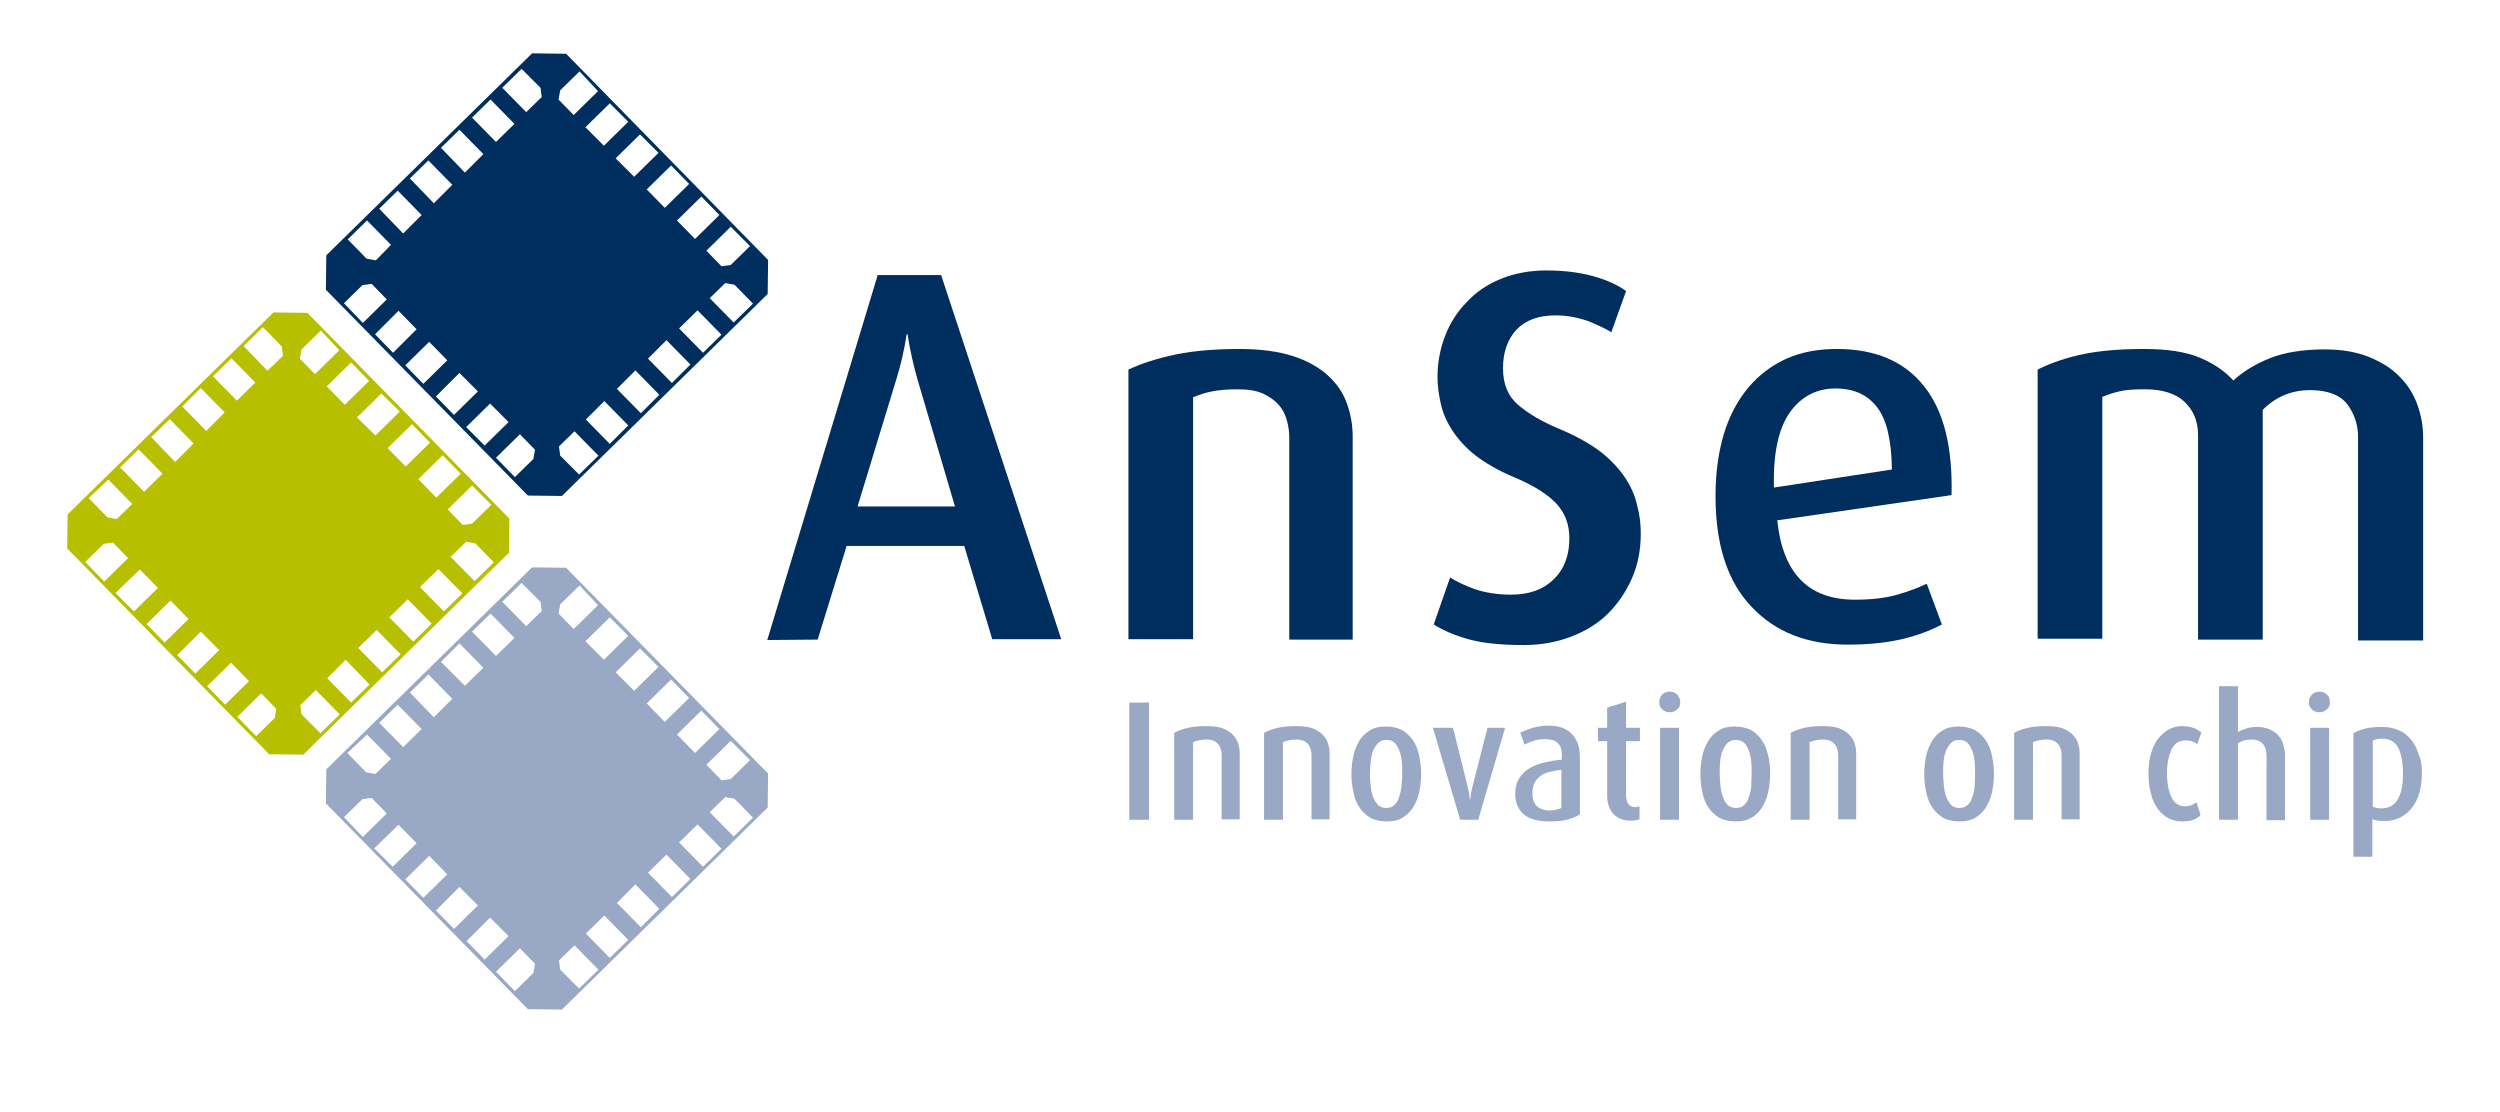
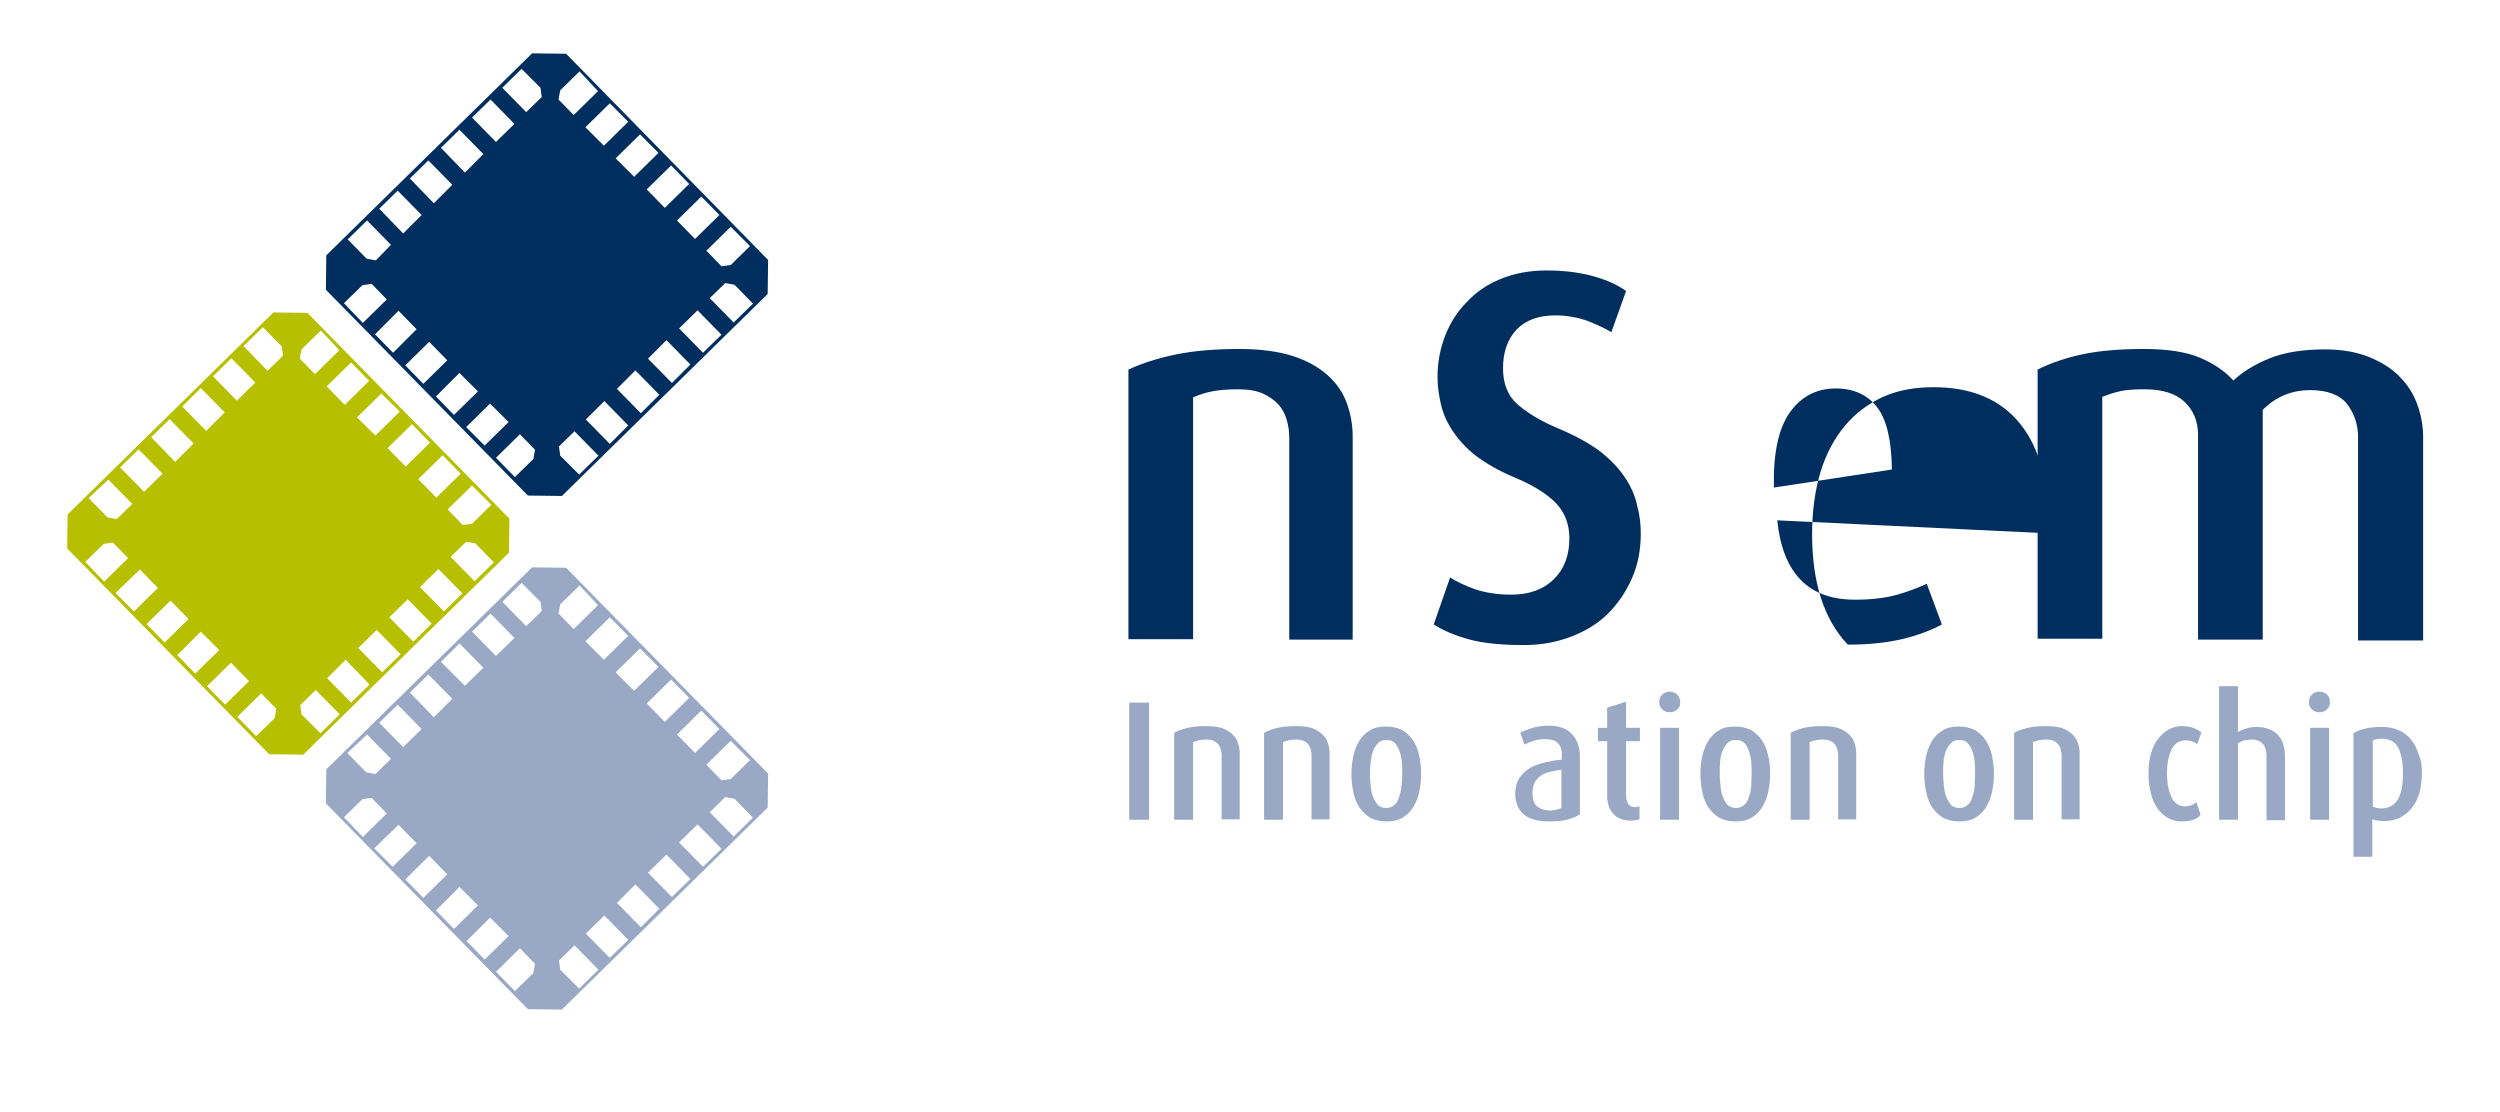
<svg xmlns="http://www.w3.org/2000/svg" version="1.1" id="Layer_1" x="0px" y="0px" viewBox="0 0 595.3 264.9" style="enable-background:new 0 0 595.3 264.9;" xml:space="preserve">
  <style type="text/css">
	.st0{fill:#002F5F;}
	.st1{fill:#99A8C4;}
	.st2{fill:#B6BF00;}
</style>
  <path class="st0" d="M134.9,12.9l-0.1-0.1l-8.1-0.1l-48.9,48l-0.1,0.1L77.6,69l48,48.9l0.1,0.1l8.1,0.1l48.9-48l0.1-0.1l0.1-8.1  L134.9,12.9z M174.7,76.8L169,71l3.7-3.6l2.2,0.4l4.4,4.5L174.7,76.8z M167.4,84l-5.7-5.8l4.4-4.3l5.7,5.8L167.4,84z M160,91.2  l-5.7-5.8l4.4-4.4l5.7,5.8L160,91.2z M152.6,98.4l-5.7-5.8l4.4-4.4l5.7,5.8L152.6,98.4z M145.2,105.7l-5.7-5.8l4.4-4.4l5.7,5.8  L145.2,105.7z M178.6,58.6l-4.6,4.5l-2.2,0.3l-3.6-3.7l5.8-5.7L178.6,58.6z M171.3,51.2l-5.8,5.7l-4.3-4.4l5.8-5.7L171.3,51.2z   M164.1,43.8l-5.8,5.7l-4.3-4.4l5.8-5.7L164.1,43.8z M156.8,36.4l-5.8,5.7l-4.4-4.4l5.8-5.7L156.8,36.4z M149.6,29l-5.8,5.7  l-4.4-4.4l5.8-5.7L149.6,29z M142.4,21.7l-5.8,5.7l-3.6-3.7l0.4-2.2l4.6-4.5L142.4,21.7z M128.7,20.9l0.3,2.2l-3.7,3.6l-5.7-5.8  l4.6-4.5L128.7,20.9z M87.4,52.5l5.7,5.8L89.5,62l-2.2-0.4L82.8,57L87.4,52.5z M90.3,49.7l4.4-4.3l5.7,5.8L96,55.6L90.3,49.7z   M97.6,42.5l4.4-4.3l5.7,5.8l-4.4,4.4L97.6,42.5z M105,35.2l4.4-4.3l5.7,5.8l-4.4,4.4L105,35.2z M112.4,28l4.4-4.3l5.7,5.8l-4.4,4.3  L112.4,28z M81.9,72.2l4.4-4.3l2.2-0.3l3.6,3.7l-5.7,5.6L81.9,72.2z M94.9,74l4.3,4.4L93.6,84l-4.3-4.4L94.9,74z M102.2,81.4  l4.3,4.4l-5.7,5.6L96.5,87L102.2,81.4z M109.4,88.8l4.4,4.4l-5.7,5.6l-4.3-4.4L109.4,88.8z M116.7,96.1l4.4,4.4l-5.7,5.6l-4.4-4.4  L116.7,96.1z M118.1,109l5.7-5.6l3.6,3.7l-0.4,2.2l-4.4,4.3L118.1,109z M133.4,108.5l-0.3-2.2l3.7-3.6l5.7,5.8l-4.6,4.5L133.4,108.5  z" />
  <path class="st1" d="M134.9,135.3l-0.1-0.1l-8.1-0.1l-48.9,48l-0.1,0.1l-0.1,8.1l48,48.9l0.1,0.1l8.1,0.1l48.9-48l0.1-0.1l0.1-8.1  L134.9,135.3z M174.7,199.2l-5.7-5.8l3.7-3.6l2.2,0.4l4.4,4.5L174.7,199.2z M167.4,206.4l-5.7-5.8l4.4-4.3l5.7,5.8L167.4,206.4z   M160,213.6l-5.7-5.8l4.4-4.3l5.7,5.8L160,213.6z M152.6,220.8l-5.7-5.8l4.4-4.4l5.7,5.8L152.6,220.8z M145.2,228.1l-5.7-5.8  l4.4-4.3l5.7,5.8L145.2,228.1z M178.6,181l-4.6,4.5l-2.2,0.3l-3.6-3.7l5.8-5.7L178.6,181z M171.3,173.6l-5.8,5.7l-4.3-4.4l5.8-5.7  L171.3,173.6z M164.1,166.2l-5.8,5.7l-4.3-4.4l5.8-5.7L164.1,166.2z M156.8,158.8l-5.8,5.7l-4.4-4.4l5.8-5.7L156.8,158.8z   M149.6,151.4l-5.8,5.7l-4.4-4.4l5.8-5.7L149.6,151.4z M142.4,144.1l-5.8,5.7l-3.6-3.7l0.4-2.2l4.6-4.5L142.4,144.1z M128.7,143.3  l0.3,2.2l-3.7,3.6l-5.7-5.8l4.6-4.5L128.7,143.3z M87.4,174.9l5.7,5.8l-3.7,3.6l-2.2-0.4l-4.5-4.6L87.4,174.9z M90.3,172.1l4.4-4.3  l5.7,5.8l-4.4,4.3L90.3,172.1z M97.6,164.9l4.4-4.3l5.7,5.8l-4.4,4.4L97.6,164.9z M105,157.6l4.4-4.4l5.7,5.8l-4.4,4.3L105,157.6z   M112.4,150.4l4.4-4.3l5.7,5.8l-4.4,4.3L112.4,150.4z M81.9,194.6l4.4-4.3l2.2-0.3l3.6,3.7l-5.7,5.6L81.9,194.6z M94.9,196.4  l4.3,4.4l-5.7,5.6l-4.4-4.4L94.9,196.4z M102.2,203.8l4.3,4.4l-5.7,5.6l-4.3-4.4L102.2,203.8z M109.4,211.2l4.4,4.4l-5.7,5.6  l-4.3-4.4L109.4,211.2z M116.7,218.5l4.4,4.4l-5.7,5.6l-4.3-4.4L116.7,218.5z M118.1,231.4l5.7-5.6l3.6,3.7l-0.4,2.2l-4.4,4.3  L118.1,231.4z M133.4,230.9l-0.3-2.2l3.7-3.6l5.7,5.8l-4.6,4.5L133.4,230.9z" />
  <path class="st2" d="M73.3,74.6l-0.1-0.1l-8.1-0.1l-48.9,48l-0.1,0.1l-0.1,8.1l48,48.9l0.1,0.1l8.1,0.1l48.9-48l0.1-0.1l0.1-8.1  L73.3,74.6z M34.9,148.6l5.7-5.6l4.3,4.4l-5.7,5.6L34.9,148.6z M113,138.4l-5.7-5.8l3.7-3.6l2.2,0.4l4.4,4.5L113,138.4z   M105.7,145.6l-5.7-5.8l4.4-4.3l5.7,5.8L105.7,145.6z M98.4,152.8l-5.7-5.8l4.4-4.3l5.7,5.8L98.4,152.8z M91,160.1l-5.7-5.8l4.4-4.3  l5.7,5.8L91,160.1z M83.6,167.3l-5.7-5.8l4.4-4.4L88,163L83.6,167.3z M117,120.2l-4.6,4.5l-2.2,0.3l-3.6-3.7l5.8-5.7L117,120.2z   M109.7,112.8l-5.8,5.7l-4.3-4.4l5.8-5.7L109.7,112.8z M102.4,105.4l-5.8,5.7l-4.3-4.4l5.8-5.7L102.4,105.4z M95.2,98l-5.8,5.7  L85,99.4l5.8-5.7L95.2,98z M87.9,90.7l-5.8,5.7L77.8,92l5.8-5.7L87.9,90.7z M80.8,83.4l-5.8,5.7l-3.6-3.7l0.4-2.2l4.6-4.5L80.8,83.4  z M67.1,82.5l0.3,2.2l-3.7,3.6L58,82.4l4.6-4.5L67.1,82.5z M25.8,114.2l5.7,5.8l-3.7,3.6l-2.2-0.4l-4.5-4.6L25.8,114.2z M28.6,111.3  l4.4-4.3l5.7,5.8l-4.4,4.3L28.6,111.3z M36,104.1l4.4-4.3l5.7,5.8l-4.4,4.4L36,104.1z M43.4,96.8l4.4-4.4l5.7,5.8l-4.4,4.4  L43.4,96.8z M50.7,89.6l4.4-4.3l5.7,5.8l-4.4,4.3L50.7,89.6z M20.3,133.8l4.4-4.3l2.2-0.3l3.6,3.7l-5.7,5.6L20.3,133.8z M33.3,135.6  l4.3,4.4l-5.7,5.6l-4.4-4.4L33.3,135.6z M47.8,150.4l4.4,4.4l-5.7,5.6l-4.3-4.4L47.8,150.4z M55,157.8l4.3,4.4l-5.7,5.6l-4.3-4.4  L55,157.8z M56.5,170.7l5.7-5.6l3.6,3.7l-0.4,2.2l-4.4,4.3L56.5,170.7z M71.8,170.1l-0.3-2.2l3.7-3.6l5.7,5.8l-4.6,4.5L71.8,170.1z" />
  <g>
    <path class="st1" d="M268.9,195.2v-27.9h4.7v27.9H268.9z" />
    <path class="st1" d="M290.9,195.2v-15.5c0-0.4-0.1-0.9-0.2-1.3c-0.1-0.4-0.3-0.8-0.6-1.2c-0.3-0.3-0.6-0.6-1.1-0.8   c-0.5-0.2-1-0.3-1.8-0.3c-0.7,0-1.3,0.1-1.8,0.2c-0.5,0.1-0.9,0.3-1.3,0.4v18.5h-4.5v-20.7c0.9-0.5,2-0.9,3.3-1.2   c1.3-0.3,2.8-0.4,4.5-0.4c1.5,0,2.7,0.2,3.7,0.5c1,0.4,1.8,0.9,2.4,1.5c0.6,0.6,1.1,1.3,1.3,2.1c0.3,0.8,0.4,1.6,0.4,2.5v15.6   H290.9z" />
    <path class="st1" d="M312.3,195.2v-15.5c0-0.4-0.1-0.9-0.2-1.3c-0.1-0.4-0.3-0.8-0.6-1.2c-0.3-0.3-0.6-0.6-1.1-0.8   c-0.5-0.2-1-0.3-1.8-0.3c-0.7,0-1.3,0.1-1.8,0.2c-0.5,0.1-0.9,0.3-1.3,0.4v18.5h-4.5v-20.7c0.9-0.5,2-0.9,3.3-1.2   c1.3-0.3,2.8-0.4,4.5-0.4c1.5,0,2.7,0.2,3.7,0.5c1,0.4,1.8,0.9,2.4,1.5c0.6,0.6,1.1,1.3,1.3,2.1c0.3,0.8,0.4,1.6,0.4,2.5v15.6   H312.3z" />
    <path class="st1" d="M338.4,184.3c0,1.6-0.2,3.1-0.5,4.5c-0.3,1.4-0.9,2.6-1.5,3.6c-0.7,1-1.5,1.8-2.6,2.4c-1,0.6-2.3,0.8-3.7,0.8   s-2.6-0.3-3.7-0.8c-1-0.6-1.9-1.4-2.6-2.4c-0.7-1-1.2-2.2-1.5-3.6c-0.3-1.4-0.5-2.9-0.5-4.5c0-1.6,0.2-3.1,0.5-4.5   c0.3-1.4,0.9-2.6,1.5-3.6c0.7-1,1.5-1.8,2.6-2.4c1-0.6,2.3-0.8,3.7-0.8s2.6,0.3,3.7,0.8c1,0.6,1.9,1.4,2.6,2.4   c0.7,1,1.2,2.2,1.5,3.6C338.2,181.2,338.4,182.7,338.4,184.3z M333.9,184.3c0-1.1,0-2.1-0.1-3c-0.1-1-0.3-1.8-0.6-2.6   c-0.3-0.8-0.7-1.4-1.1-1.8c-0.5-0.5-1.1-0.7-2-0.7c-0.8,0-1.4,0.2-1.9,0.7c-0.5,0.5-0.9,1.1-1.2,1.8c-0.3,0.8-0.5,1.6-0.6,2.6   c-0.1,1-0.2,2-0.2,3c0,1,0.1,2,0.2,3c0.1,1,0.3,1.8,0.6,2.6c0.3,0.7,0.7,1.3,1.1,1.8c0.5,0.4,1.1,0.7,1.9,0.7c0.8,0,1.5-0.2,2-0.7   c0.5-0.4,0.9-1,1.1-1.8c0.3-0.7,0.5-1.6,0.6-2.6C333.8,186.3,333.9,185.3,333.9,184.3z" />
-     <path class="st1" d="M352,195.2h-4.3l-6.5-21.9h4.8l3.5,14.1c0.2,0.8,0.4,1.8,0.5,3h0.1c0.1-1.2,0.3-2.2,0.5-3l3.6-14.1h4.2   L352,195.2z" />
    <path class="st1" d="M373.1,195.2c-1.2,0.3-2.6,0.4-4.2,0.4c-2.7,0-4.8-0.6-6.1-1.7c-1.3-1.2-2-2.8-2-4.9c0-1.4,0.3-2.6,0.9-3.6   c0.6-1,1.4-1.7,2.4-2.4c1-0.6,2.2-1.1,3.5-1.4c1.3-0.3,2.8-0.6,4.3-0.7v-1.2c0-0.7-0.1-1.3-0.3-1.8c-0.2-0.5-0.5-0.8-0.8-1.1   c-0.3-0.3-0.8-0.5-1.2-0.6c-0.5-0.1-1-0.2-1.6-0.2c-1,0-1.9,0.1-2.8,0.4c-0.9,0.3-1.6,0.6-2.2,0.9l-1-2.8c0.6-0.4,1.6-0.7,2.7-1.1   c1.2-0.4,2.6-0.6,4.1-0.6c1,0,2,0.1,2.9,0.4c0.9,0.3,1.7,0.7,2.3,1.3c0.7,0.6,1.2,1.4,1.6,2.3c0.4,1,0.6,2.1,0.6,3.6v13.5   C375.3,194.5,374.3,194.9,373.1,195.2z M371.9,183.3c-1.1,0.1-2,0.3-2.9,0.5c-0.8,0.2-1.6,0.5-2.2,1c-0.6,0.4-1,0.9-1.4,1.6   c-0.3,0.6-0.5,1.5-0.5,2.5c0,1.4,0.4,2.5,1.1,3.1c0.7,0.6,1.8,1,3.1,1c0.5,0,1-0.1,1.5-0.2c0.5-0.1,0.9-0.3,1.2-0.4V183.3z" />
    <path class="st1" d="M389.6,195.3c-0.4,0.1-0.9,0.1-1.4,0.1c-1,0-1.8-0.2-2.5-0.5c-0.7-0.3-1.3-0.8-1.7-1.3c-0.4-0.5-0.8-1.2-1-1.9   c-0.2-0.7-0.3-1.5-0.3-2.2v-13h-2.2v-3.2h2.2v-4.8l4.5-1.4v6.2h3.3v3.2h-3.3v12.8c0,0.9,0.2,1.6,0.5,2.1c0.3,0.5,0.9,0.8,1.7,0.8   c0.2,0,0.4,0,0.5-0.1c0.2,0,0.3-0.1,0.5-0.1v3.1C390.3,195.1,390,195.2,389.6,195.3z" />
    <path class="st1" d="M400.1,167.2c0,0.7-0.2,1.3-0.7,1.7c-0.5,0.5-1.1,0.7-1.8,0.7c-0.7,0-1.3-0.2-1.8-0.7c-0.5-0.5-0.7-1-0.7-1.7   c0-0.7,0.2-1.3,0.7-1.8c0.5-0.5,1.1-0.7,1.8-0.7c0.7,0,1.3,0.2,1.8,0.7C399.8,165.9,400.1,166.5,400.1,167.2z M395.3,195.2v-21.9   h4.5v21.9H395.3z" />
    <path class="st1" d="M421.5,184.3c0,1.6-0.2,3.1-0.5,4.5c-0.3,1.4-0.9,2.6-1.5,3.6c-0.7,1-1.5,1.8-2.6,2.4c-1,0.6-2.3,0.8-3.7,0.8   c-1.4,0-2.6-0.3-3.7-0.8c-1-0.6-1.9-1.4-2.6-2.4c-0.7-1-1.2-2.2-1.5-3.6c-0.3-1.4-0.5-2.9-0.5-4.5c0-1.6,0.2-3.1,0.5-4.5   c0.3-1.4,0.9-2.6,1.5-3.6c0.7-1,1.5-1.8,2.6-2.4c1-0.6,2.3-0.8,3.7-0.8c1.4,0,2.6,0.3,3.7,0.8c1,0.6,1.9,1.4,2.6,2.4   c0.7,1,1.2,2.2,1.5,3.6C421.4,181.2,421.5,182.7,421.5,184.3z M417.1,184.3c0-1.1,0-2.1-0.1-3c-0.1-1-0.3-1.8-0.6-2.6   c-0.3-0.8-0.6-1.4-1.1-1.8c-0.5-0.5-1.1-0.7-2-0.7c-0.8,0-1.4,0.2-1.9,0.7c-0.5,0.5-0.9,1.1-1.2,1.8c-0.3,0.8-0.5,1.6-0.6,2.6   c-0.1,1-0.1,2-0.1,3c0,1,0.1,2,0.2,3c0.1,1,0.3,1.8,0.6,2.6c0.3,0.7,0.6,1.3,1.1,1.8c0.5,0.4,1.1,0.7,1.9,0.7c0.8,0,1.5-0.2,2-0.7   c0.5-0.4,0.9-1,1.1-1.8c0.3-0.7,0.5-1.6,0.6-2.6C417,186.3,417.1,185.3,417.1,184.3z" />
    <path class="st1" d="M437.7,195.2v-15.5c0-0.4-0.1-0.9-0.2-1.3c-0.1-0.4-0.3-0.8-0.6-1.2c-0.3-0.3-0.6-0.6-1.1-0.8   c-0.5-0.2-1-0.3-1.8-0.3c-0.7,0-1.3,0.1-1.8,0.2c-0.5,0.1-0.9,0.3-1.3,0.4v18.5h-4.5v-20.7c0.9-0.5,2-0.9,3.3-1.2   c1.3-0.3,2.8-0.4,4.5-0.4c1.5,0,2.7,0.2,3.7,0.5c1,0.4,1.8,0.9,2.4,1.5c0.6,0.6,1.1,1.3,1.3,2.1c0.3,0.8,0.4,1.6,0.4,2.5v15.6   H437.7z" />
    <path class="st1" d="M474.8,184.3c0,1.6-0.2,3.1-0.5,4.5c-0.3,1.4-0.9,2.6-1.5,3.6c-0.7,1-1.5,1.8-2.6,2.4c-1,0.6-2.3,0.8-3.7,0.8   c-1.4,0-2.6-0.3-3.7-0.8c-1-0.6-1.9-1.4-2.6-2.4c-0.7-1-1.2-2.2-1.5-3.6c-0.3-1.4-0.5-2.9-0.5-4.5c0-1.6,0.2-3.1,0.5-4.5   c0.3-1.4,0.9-2.6,1.5-3.6c0.7-1,1.5-1.8,2.6-2.4c1-0.6,2.3-0.8,3.7-0.8c1.4,0,2.6,0.3,3.7,0.8c1,0.6,1.9,1.4,2.6,2.4   c0.7,1,1.2,2.2,1.5,3.6C474.6,181.2,474.8,182.7,474.8,184.3z M470.3,184.3c0-1.1,0-2.1-0.1-3c-0.1-1-0.3-1.8-0.6-2.6   c-0.3-0.8-0.7-1.4-1.1-1.8c-0.5-0.5-1.1-0.7-2-0.7c-0.8,0-1.4,0.2-1.9,0.7c-0.5,0.5-0.9,1.1-1.2,1.8c-0.3,0.8-0.5,1.6-0.6,2.6   c-0.1,1-0.1,2-0.1,3c0,1,0.1,2,0.2,3c0.1,1,0.3,1.8,0.6,2.6c0.3,0.7,0.7,1.3,1.1,1.8c0.5,0.4,1.1,0.7,1.9,0.7c0.8,0,1.5-0.2,2-0.7   c0.5-0.4,0.9-1,1.1-1.8c0.3-0.7,0.5-1.6,0.6-2.6C470.2,186.3,470.3,185.3,470.3,184.3z" />
    <path class="st1" d="M490.9,195.2v-15.5c0-0.4-0.1-0.9-0.2-1.3c-0.1-0.4-0.3-0.8-0.6-1.2c-0.3-0.3-0.6-0.6-1.1-0.8   c-0.5-0.2-1-0.3-1.8-0.3c-0.7,0-1.3,0.1-1.8,0.2c-0.5,0.1-0.9,0.3-1.3,0.4v18.5h-4.5v-20.7c0.9-0.5,2-0.9,3.3-1.2   c1.3-0.3,2.8-0.4,4.5-0.4c1.5,0,2.7,0.2,3.7,0.5c1,0.4,1.8,0.9,2.4,1.5c0.6,0.6,1.1,1.3,1.3,2.1c0.3,0.8,0.4,1.6,0.4,2.5v15.6   H490.9z" />
    <path class="st1" d="M522.3,195.2c-0.8,0.3-1.7,0.4-2.9,0.4c-1.1,0-2.2-0.3-3.1-0.8c-1-0.5-1.8-1.3-2.5-2.2c-0.7-1-1.3-2.2-1.6-3.6   c-0.4-1.4-0.6-3-0.6-4.8c0-1.8,0.2-3.4,0.6-4.8c0.4-1.4,1-2.6,1.7-3.5c0.7-0.9,1.6-1.7,2.5-2.2c1-0.5,2-0.8,3.1-0.8   c1.2,0,2.2,0.2,3,0.5c0.7,0.3,1.3,0.7,1.7,1l-1,2.8c-0.3-0.2-0.6-0.5-1.1-0.6c-0.4-0.2-1-0.3-1.6-0.3c-0.8,0-1.4,0.2-2,0.5   c-0.6,0.4-1,0.9-1.4,1.6c-0.3,0.7-0.6,1.5-0.8,2.5c-0.2,1-0.3,2.1-0.3,3.2c0,2.4,0.4,4.4,1.1,5.8c0.7,1.4,1.8,2.1,3.2,2.1   c0.6,0,1.1-0.1,1.6-0.3c0.4-0.2,0.8-0.4,1.1-0.7l1,3C523.6,194.6,523,194.9,522.3,195.2z" />
    <path class="st1" d="M539.7,195.2v-15.4c0-0.5-0.1-1-0.2-1.4c-0.1-0.4-0.3-0.8-0.6-1.2c-0.3-0.3-0.6-0.6-1.1-0.8   c-0.5-0.2-1-0.3-1.7-0.3c-0.6,0-1.2,0.1-1.7,0.2c-0.5,0.1-1,0.4-1.5,0.7v18.2h-4.5v-31.8h4.5v10.9c1.5-0.8,2.9-1.2,4.4-1.2   c1.3,0,2.3,0.2,3.2,0.6c0.9,0.4,1.6,0.9,2.1,1.5c0.5,0.6,0.9,1.3,1.1,2.1c0.2,0.8,0.4,1.6,0.4,2.5v15.5H539.7z" />
    <path class="st1" d="M554.8,167.2c0,0.7-0.2,1.3-0.7,1.7c-0.5,0.5-1.1,0.7-1.8,0.7c-0.7,0-1.3-0.2-1.8-0.7c-0.5-0.5-0.7-1-0.7-1.7   c0-0.7,0.2-1.3,0.7-1.8c0.5-0.5,1.1-0.7,1.8-0.7c0.7,0,1.3,0.2,1.8,0.7C554.6,165.9,554.8,166.5,554.8,167.2z M550.1,195.2v-21.9   h4.5v21.9H550.1z" />
    <path class="st1" d="M576.7,184c0,1.8-0.2,3.4-0.6,4.8c-0.4,1.4-1,2.6-1.8,3.6c-0.8,1-1.7,1.7-2.8,2.3c-1.1,0.5-2.3,0.8-3.6,0.8   c-0.6,0-1.1,0-1.7-0.1c-0.5-0.1-1-0.2-1.3-0.3v8.9h-4.5v-29.4c0.8-0.5,1.7-0.8,2.8-1.1c1.1-0.3,2.5-0.4,4.1-0.4   c1.5,0,2.8,0.3,3.9,0.8c1.2,0.5,2.1,1.2,2.9,2.2c0.8,0.9,1.4,2.1,1.8,3.5C576.5,180.8,576.7,182.3,576.7,184z M572.2,184.2   c0-2.6-0.4-4.7-1.1-6.1c-0.7-1.4-2-2.2-3.8-2.2c-0.5,0-0.9,0-1.3,0.1c-0.4,0.1-0.7,0.2-1,0.3v15.8c0.5,0.2,1.2,0.4,2,0.4   c1.8,0,3.1-0.7,4-2.2C571.8,188.9,572.2,186.9,572.2,184.2z" />
  </g>
  <g>
    <path class="st0" d="M307,152.3v-48.2c0-1.3-0.2-2.7-0.6-4.1c-0.4-1.4-1-2.6-2-3.7c-0.9-1-2.2-1.9-3.7-2.6c-1.6-0.7-3.5-1-6-1   c-2.5,0-4.6,0.2-6.1,0.5c-1.6,0.3-3,0.8-4.5,1.4v57.6h-15.4V88c3.2-1.5,7-2.7,11.3-3.6c4.4-0.9,9.5-1.3,15.2-1.3   c5,0,9.3,0.6,12.7,1.7c3.4,1.1,6.2,2.7,8.3,4.6c2.1,1.9,3.6,4.1,4.5,6.6c0.9,2.5,1.4,5.1,1.4,7.9v48.4H307z" />
    <path class="st0" d="M390.7,127.1c0,3.9-0.7,7.4-2.1,10.6c-1.4,3.2-3.3,6-5.7,8.4c-2.4,2.4-5.4,4.2-8.8,5.5c-3.4,1.3-7.1,2-11.2,2   c-5.2,0-9.5-0.4-12.9-1.3c-3.4-0.9-6.2-2.1-8.6-3.6l3.9-11.2c1.5,1,3.5,1.9,5.9,2.8c2.4,0.8,5.3,1.3,8.6,1.3   c4.3,0,7.7-1.2,10.2-3.7c2.5-2.4,3.7-5.7,3.7-9.7c0-3.3-1-6-3.1-8.3c-2.1-2.2-5.5-4.4-10.4-6.4c-3.5-1.5-6.4-3.2-8.8-5   c-2.3-1.8-4.1-3.8-5.5-5.9c-1.4-2.1-2.3-4.2-2.8-6.4c-0.5-2.2-0.8-4.3-0.8-6.4c0-3.4,0.6-6.7,1.8-9.8c1.2-3.1,2.9-5.8,5.2-8.1   c2.2-2.4,4.9-4.2,8.1-5.5c3.2-1.3,6.8-2,10.8-2c4.4,0,8.1,0.5,11.3,1.4c3.2,0.9,5.8,2.1,7.7,3.5l-3.5,9.8c-1.5-0.9-3.4-1.8-5.7-2.7   c-2.3-0.8-4.9-1.3-7.6-1.3c-4,0-7.1,1.1-9.3,3.4c-2.1,2.3-3.2,5.3-3.2,9.2c0,3.8,1.2,6.7,3.7,8.8c2.5,2.1,5.6,3.9,9.4,5.5   c4.3,1.8,7.7,3.7,10.3,5.7c2.6,2.1,4.5,4.2,5.9,6.4c1.4,2.2,2.3,4.4,2.7,6.6C390.5,122.8,390.7,125,390.7,127.1z" />
-     <path class="st0" d="M423.2,123.9c1.3,12.6,7.4,18.9,18.5,18.9c3.9,0,7.3-0.4,10.1-1.2c2.8-0.8,5.1-1.7,7-2.6l3.6,9.7   c-2.4,1.3-5.5,2.5-9.1,3.4c-3.7,0.9-8.1,1.4-13.3,1.4c-9.7,0-17.3-3-23-9.1c-5.7-6-8.5-14.8-8.5-26.3c0-5.5,0.7-10.5,2-14.8   c1.3-4.3,3.3-8,5.8-11c2.5-3,5.6-5.3,9.1-6.9c3.6-1.6,7.6-2.3,12-2.3c9.1,0,16,2.9,20.7,8.8c4.7,5.8,6.9,14.5,6.6,26L423.2,123.9z    M447,97c-2.3-3-5.6-4.5-9.9-4.5c-4.5,0-8.2,1.9-10.9,5.7c-2.7,3.8-4,9.8-3.8,17.9l28.1-4.3C450.4,104.9,449.3,100,447,97z" />
+     <path class="st0" d="M423.2,123.9c1.3,12.6,7.4,18.9,18.5,18.9c3.9,0,7.3-0.4,10.1-1.2c2.8-0.8,5.1-1.7,7-2.6l3.6,9.7   c-2.4,1.3-5.5,2.5-9.1,3.4c-3.7,0.9-8.1,1.4-13.3,1.4c-5.7-6-8.5-14.8-8.5-26.3c0-5.5,0.7-10.5,2-14.8   c1.3-4.3,3.3-8,5.8-11c2.5-3,5.6-5.3,9.1-6.9c3.6-1.6,7.6-2.3,12-2.3c9.1,0,16,2.9,20.7,8.8c4.7,5.8,6.9,14.5,6.6,26L423.2,123.9z    M447,97c-2.3-3-5.6-4.5-9.9-4.5c-4.5,0-8.2,1.9-10.9,5.7c-2.7,3.8-4,9.8-3.8,17.9l28.1-4.3C450.4,104.9,449.3,100,447,97z" />
    <path class="st0" d="M561.5,152.3V104c0-2.9-0.9-5.5-2.6-7.8c-1.8-2.2-4.7-3.3-8.8-3.3c-4.5,0-8.2,1.6-11.3,4.7v54.7h-15.4v-48.7   c0-3.3-1.1-5.9-3.2-7.9c-2.1-2-5.3-3-9.5-3c-2.3,0-4.1,0.1-5.6,0.4c-1.5,0.3-3,0.8-4.5,1.4v57.6h-15.4V88c3.4-1.7,7.1-2.9,11-3.7   c3.9-0.8,8.7-1.2,14.4-1.2c5.5,0,10,0.7,13.3,2.1c3.3,1.4,5.9,3.2,7.9,5.4c2.3-2.1,5.2-3.9,8.7-5.3c3.5-1.4,7.9-2.1,13.1-2.1   c4,0,7.5,0.6,10.5,1.8c2.9,1.2,5.4,2.7,7.3,4.7c1.9,1.9,3.3,4.1,4.2,6.6c0.9,2.5,1.4,5.1,1.4,7.8v48.4H561.5z" />
-     <path class="st0" d="M236.3,152.3l-6.7-22.3h-28l-6.9,22.3l-12,0.1L209,65.5h15.1l28.6,86.7H236.3z M218.4,90.1   c-0.9-3.2-1.7-6.7-2.3-10.5h-0.2c-0.6,3.8-1.4,7.3-2.4,10.5l-9.3,30.5h23.2L218.4,90.1z" />
  </g>
</svg>